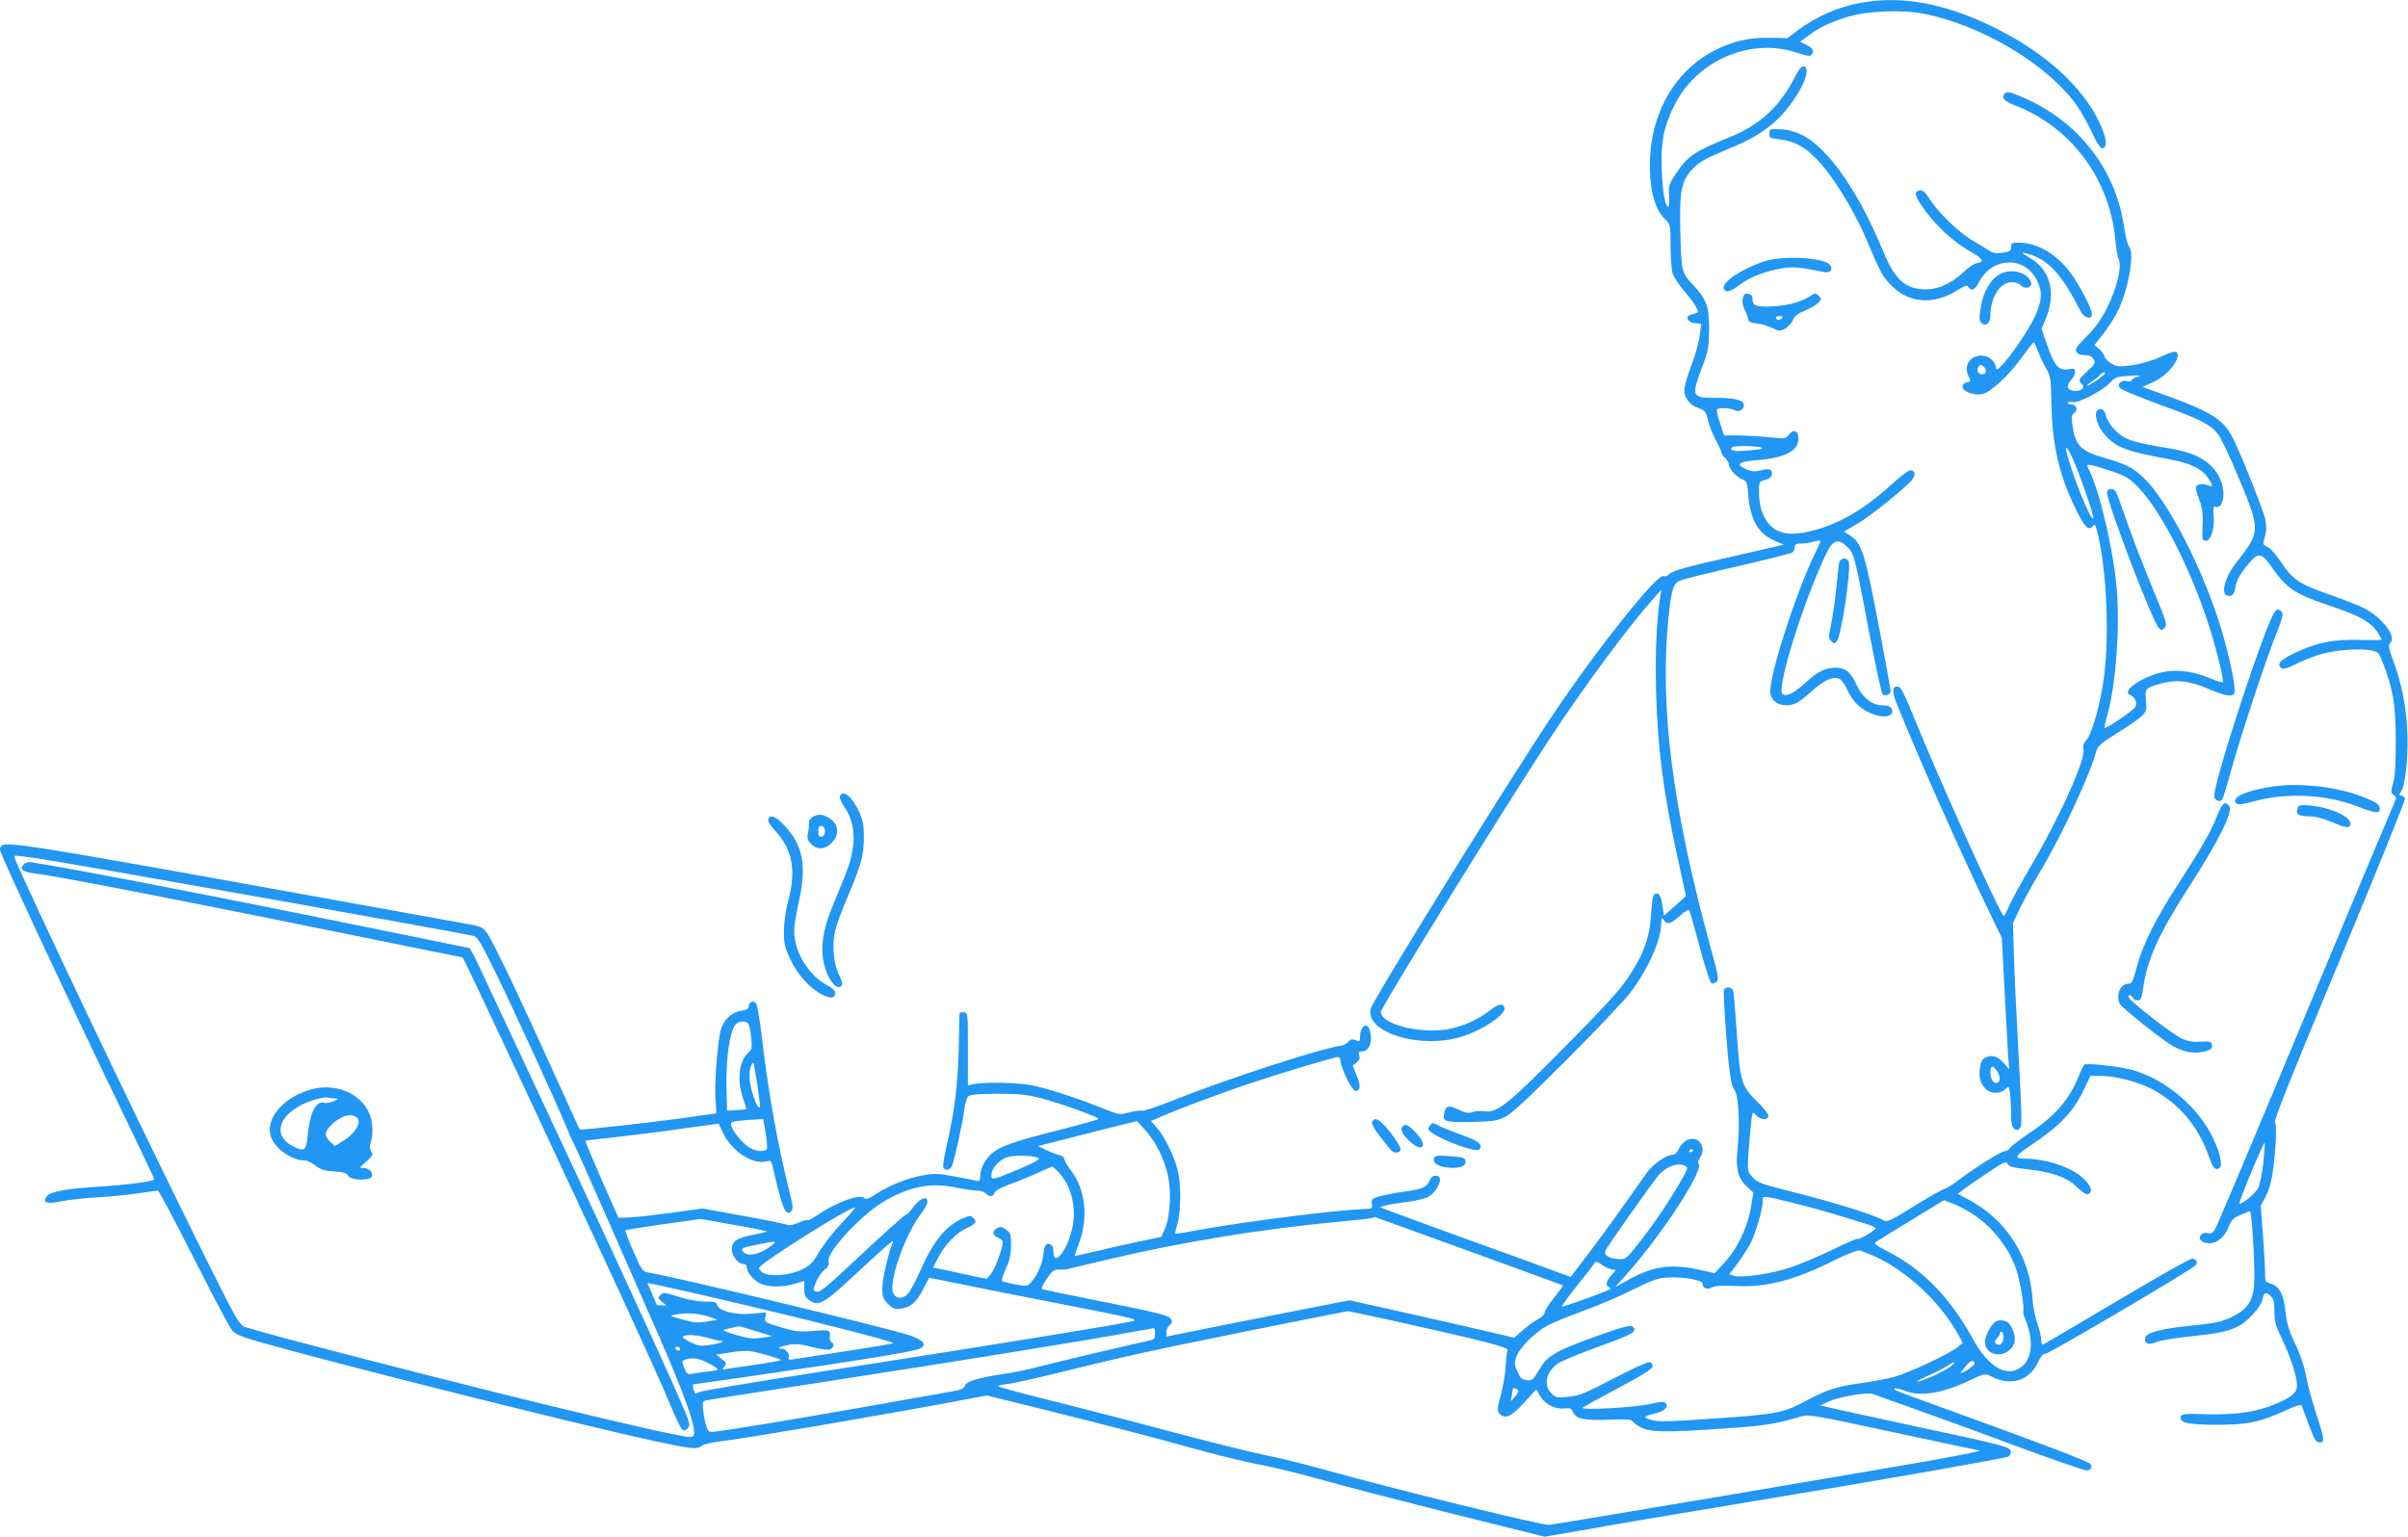
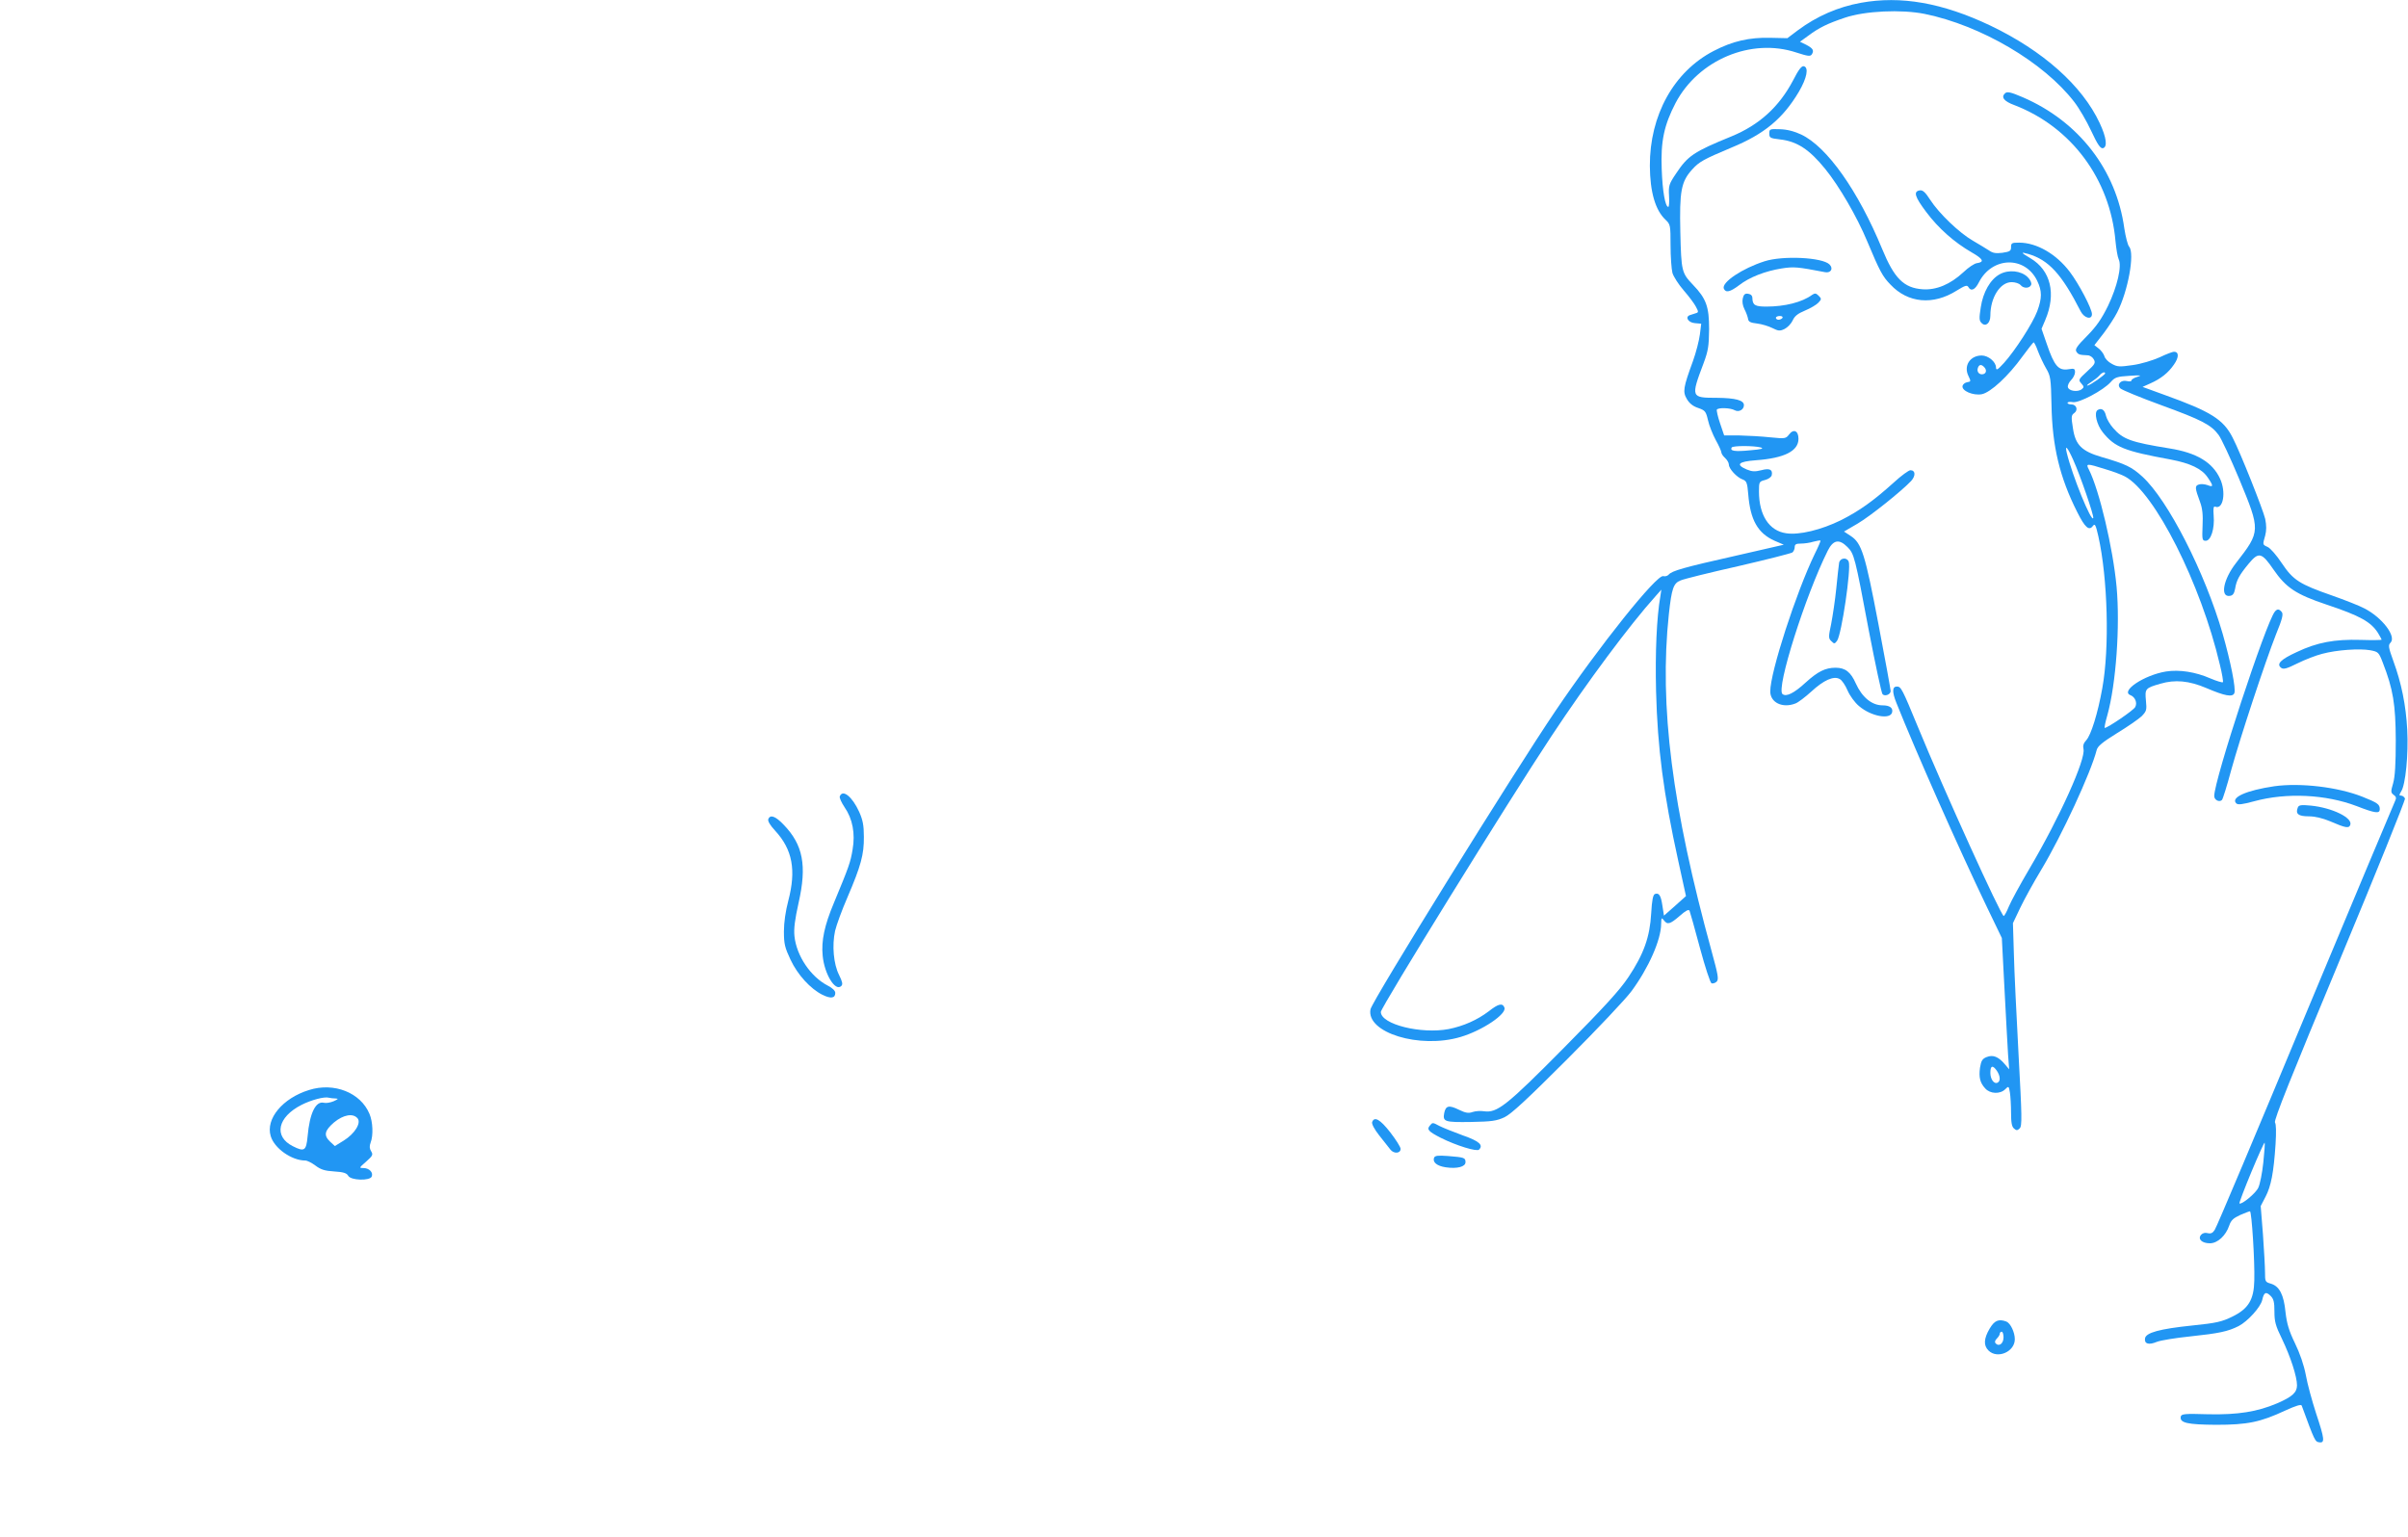
<svg xmlns="http://www.w3.org/2000/svg" version="1.0" width="1280pt" height="817pt" viewBox="0 0 1280 817" preserveAspectRatio="xMidYMid meet">
  <g transform="translate(0,817) scale(0.1,-0.1)" fill="#2196f3" stroke="none">
    <path d="M9891 8155 c-121 -22 -233 -71 -333 -145 l-57 -43 -89 2 c-114 3 -203 -18 -303 -70 -212 -110 -340 -342 -339 -611 1 -139 29 -236 84 -287 25 -24 26 -29 26 -135 0 -61 5 -127 10 -147 6 -20 33 -62 60 -93 28 -32 57 -71 65 -87 14 -26 14 -30 0 -34 -8 -3 -22 -7 -31 -10 -29 -9 -11 -40 25 -43 l34 -3 -7 -57 c-4 -31 -20 -95 -37 -142 -52 -142 -55 -163 -32 -202 13 -22 32 -38 60 -47 37 -13 41 -18 52 -65 6 -28 25 -75 41 -105 17 -30 30 -60 30 -66 0 -7 9 -20 20 -30 11 -10 20 -26 20 -35 0 -22 42 -68 73 -79 21 -8 25 -17 30 -79 11 -137 51 -207 140 -247 l49 -21 -253 -58 c-281 -63 -342 -81 -359 -101 -6 -7 -19 -11 -29 -8 -35 9 -338 -369 -573 -717 -221 -326 -975 -1542 -983 -1586 -24 -124 261 -212 479 -147 115 34 246 122 233 156 -10 26 -32 21 -84 -20 -61 -46 -133 -78 -212 -94 -147 -28 -361 25 -361 91 0 24 682 1127 906 1465 191 289 418 594 554 745 l31 35 -5 -34 c-20 -114 -28 -300 -23 -506 8 -304 39 -542 118 -902 l41 -187 -58 -52 -59 -52 -8 51 c-8 56 -18 72 -40 64 -10 -4 -16 -32 -20 -104 -7 -124 -39 -215 -121 -338 -46 -69 -127 -158 -345 -378 -304 -307 -353 -345 -423 -335 -18 3 -45 1 -60 -4 -22 -8 -38 -5 -73 12 -53 26 -70 22 -78 -17 -9 -47 2 -50 142 -48 111 2 137 6 178 25 36 17 120 95 334 309 157 157 311 320 341 361 91 123 158 274 158 359 1 32 2 34 14 19 19 -26 33 -22 84 22 33 29 48 37 53 28 3 -7 28 -96 55 -197 28 -104 55 -186 62 -189 8 -2 20 2 27 9 12 12 8 35 -26 159 -211 767 -280 1308 -228 1795 15 136 24 164 62 179 18 8 156 42 307 76 151 35 281 68 288 73 6 5 12 18 12 28 0 15 7 19 33 19 17 0 48 4 66 10 19 5 36 8 38 6 2 -1 -12 -34 -31 -72 -98 -203 -236 -627 -236 -730 0 -59 65 -91 134 -64 14 5 52 34 84 63 66 61 119 85 151 67 12 -6 30 -33 42 -61 12 -28 39 -65 61 -83 64 -55 168 -74 176 -32 5 23 -14 36 -51 36 -57 0 -109 43 -142 116 -27 61 -56 84 -108 84 -54 0 -94 -20 -158 -78 -63 -58 -104 -78 -124 -62 -35 29 122 525 241 763 29 57 60 63 104 19 36 -36 40 -50 114 -445 35 -180 67 -332 73 -338 13 -13 43 -1 43 17 0 8 -29 168 -65 356 -71 373 -89 431 -148 469 l-35 23 72 42 c68 40 234 173 285 227 25 28 23 57 -4 57 -9 0 -49 -29 -88 -65 -110 -99 -183 -151 -282 -201 -104 -51 -222 -80 -291 -69 -90 13 -144 96 -144 222 0 51 1 53 32 61 19 5 34 16 36 26 6 30 -12 38 -56 26 -33 -8 -48 -8 -77 4 -61 26 -45 42 48 49 152 11 227 49 227 114 0 43 -26 55 -50 23 -17 -22 -20 -23 -101 -15 -46 5 -120 9 -164 10 l-80 0 -22 65 c-12 35 -19 68 -17 72 7 12 72 10 95 -3 22 -12 49 3 49 27 0 26 -44 38 -144 39 -138 0 -139 2 -70 185 24 65 28 90 29 180 0 119 -15 162 -85 235 -61 64 -63 72 -68 281 -5 217 4 268 63 333 38 42 61 54 208 116 175 72 274 154 359 297 43 73 54 130 26 136 -12 2 -28 -19 -57 -76 -74 -140 -179 -236 -327 -297 -201 -82 -232 -103 -295 -198 -38 -56 -40 -65 -37 -119 2 -32 0 -58 -4 -58 -16 0 -31 83 -35 201 -6 148 13 235 74 352 121 229 402 347 641 268 62 -20 75 -22 83 -10 13 21 6 32 -30 51 l-33 16 44 32 c59 44 103 65 195 96 106 36 300 45 424 20 299 -61 633 -257 795 -468 25 -32 66 -102 90 -154 34 -73 49 -94 62 -92 26 6 19 57 -17 134 -93 199 -301 384 -581 518 -255 121 -475 160 -689 121z m-531 -2364 c18 -6 3 -10 -57 -15 -81 -8 -109 -4 -98 15 7 10 118 10 155 0z" />
    <path d="M10657 7673 c-21 -20 -4 -42 51 -62 302 -116 508 -393 537 -722 4 -41 11 -84 17 -97 18 -36 -7 -145 -57 -249 -34 -69 -61 -108 -111 -159 -53 -53 -65 -71 -57 -83 10 -16 16 -18 60 -20 12 0 27 -10 33 -22 10 -18 6 -26 -36 -64 -46 -42 -47 -45 -31 -63 15 -17 16 -21 3 -31 -21 -17 -70 -10 -74 11 -2 9 6 26 17 37 12 12 21 31 21 42 0 19 -4 21 -34 16 -54 -9 -76 17 -116 134 l-28 81 20 47 c59 139 29 264 -79 328 -51 30 -54 35 -12 23 109 -32 178 -107 279 -305 19 -37 60 -47 60 -15 0 29 -70 162 -118 225 -72 95 -176 155 -269 155 -39 0 -43 -2 -43 -24 0 -20 -6 -24 -46 -30 -35 -4 -51 -2 -72 13 -15 10 -54 33 -86 52 -71 41 -179 144 -226 217 -25 39 -39 52 -54 50 -37 -5 -28 -34 33 -115 65 -87 150 -162 242 -215 61 -35 69 -51 28 -57 -13 -1 -46 -23 -72 -48 -70 -65 -144 -96 -217 -91 -100 7 -151 58 -215 214 -128 310 -293 544 -431 609 -36 17 -75 27 -112 28 -55 2 -57 1 -57 -23 0 -23 5 -25 55 -31 91 -10 157 -52 242 -157 74 -91 169 -254 223 -384 67 -160 82 -188 124 -231 93 -99 227 -111 352 -32 44 27 55 31 62 19 14 -25 36 -15 56 25 70 137 245 142 310 8 26 -54 26 -92 0 -162 -24 -64 -118 -210 -177 -275 -34 -37 -41 -41 -42 -24 0 30 -41 64 -76 64 -62 0 -98 -55 -70 -110 13 -27 13 -29 -7 -32 -12 -2 -23 -11 -25 -20 -5 -26 56 -52 102 -44 47 9 142 97 216 200 30 41 57 75 60 76 3 0 14 -21 23 -47 10 -26 29 -67 43 -91 24 -41 26 -53 29 -195 4 -219 43 -384 137 -570 41 -82 63 -101 83 -73 11 14 15 6 29 -55 50 -223 60 -594 21 -808 -24 -134 -60 -249 -85 -276 -15 -16 -19 -30 -15 -47 13 -53 -125 -361 -287 -636 -49 -83 -99 -175 -110 -202 -11 -28 -24 -50 -27 -50 -14 0 -318 669 -456 1005 -84 204 -90 215 -112 215 -25 0 -26 -29 -2 -88 103 -258 327 -764 480 -1083 l80 -166 14 -269 c8 -148 16 -305 19 -349 l6 -80 -23 27 c-34 40 -63 52 -97 38 -23 -9 -29 -20 -35 -56 -7 -52 0 -81 28 -111 26 -29 79 -31 106 -4 18 18 19 18 25 -18 3 -20 6 -68 6 -107 0 -52 4 -75 16 -84 12 -11 18 -11 30 1 13 13 12 61 -6 390 -11 205 -23 448 -25 538 l-5 163 39 82 c21 44 71 135 111 201 110 183 265 519 295 637 5 21 31 42 108 90 56 34 115 75 131 90 26 27 28 33 23 83 -6 63 -4 67 77 90 78 23 152 16 244 -23 98 -42 140 -50 149 -27 9 24 -20 168 -62 315 -94 326 -291 712 -427 836 -57 52 -89 67 -216 104 -106 31 -140 64 -153 153 -10 61 -9 70 7 81 22 16 12 46 -16 46 -11 0 -20 4 -20 8 0 5 13 7 29 4 34 -5 162 63 201 107 22 25 33 29 100 33 59 4 68 3 43 -5 -18 -5 -33 -14 -33 -20 0 -5 -11 -6 -24 -3 -32 8 -56 -18 -35 -39 8 -8 105 -48 217 -89 214 -78 265 -104 305 -158 14 -18 63 -123 109 -233 115 -278 115 -279 -16 -448 -68 -87 -86 -183 -33 -175 16 2 23 12 28 38 7 45 23 74 72 133 53 64 69 61 132 -31 67 -97 120 -132 281 -186 180 -60 237 -92 275 -152 10 -17 19 -33 19 -35 0 -2 -51 -3 -112 -1 -138 4 -231 -13 -340 -65 -85 -39 -108 -63 -83 -83 12 -10 29 -6 87 23 40 20 100 43 132 51 78 21 199 29 255 19 43 -8 46 -11 67 -66 55 -141 68 -221 69 -412 0 -127 -4 -194 -14 -229 -13 -45 -13 -50 3 -62 13 -9 15 -17 8 -31 -5 -10 -220 -522 -477 -1138 -256 -616 -473 -1131 -482 -1143 -11 -18 -21 -22 -38 -18 -14 4 -27 0 -35 -9 -19 -23 5 -45 47 -45 41 0 85 41 103 95 9 27 22 39 57 55 25 11 49 20 53 20 9 0 26 -265 23 -367 -2 -103 -31 -151 -117 -193 -55 -27 -84 -34 -212 -47 -174 -18 -248 -38 -252 -69 -4 -29 20 -36 63 -18 20 8 100 21 178 29 151 16 200 26 257 55 48 25 116 100 125 138 9 42 20 47 45 22 16 -16 20 -33 20 -83 0 -53 6 -76 40 -145 46 -96 80 -201 80 -247 0 -38 -25 -61 -106 -96 -106 -45 -208 -61 -364 -58 -129 4 -145 2 -148 -13 -6 -33 36 -42 188 -43 167 0 235 14 368 76 57 26 84 34 87 26 69 -188 71 -192 93 -195 31 -5 29 17 -17 155 -21 65 -46 156 -54 202 -10 53 -32 117 -58 170 -32 66 -43 104 -50 164 -9 93 -32 138 -77 152 -31 9 -32 11 -32 60 0 27 -5 118 -11 202 l-12 151 26 50 c29 56 43 127 53 279 4 66 3 107 -3 115 -8 10 86 244 343 861 194 466 351 854 348 862 -4 8 -13 15 -20 15 -12 0 -12 3 0 23 23 35 39 198 32 327 -7 131 -31 249 -74 366 -26 72 -28 84 -15 97 33 33 -45 135 -140 183 -26 14 -103 44 -171 68 -172 60 -206 81 -267 172 -27 41 -61 80 -75 86 -28 13 -27 11 -13 61 7 27 7 53 0 88 -11 48 -131 351 -173 432 -49 97 -116 139 -361 227 l-118 43 40 18 c57 25 97 57 127 101 27 38 27 68 0 68 -7 0 -42 -13 -77 -30 -36 -16 -98 -35 -142 -41 -70 -10 -82 -10 -112 7 -19 10 -36 28 -39 41 -4 12 -17 30 -30 40 l-23 18 49 63 c27 36 59 85 72 111 58 113 94 313 64 349 -8 9 -19 53 -26 98 -43 312 -243 569 -540 697 -65 28 -84 32 -95 20z m-107 -1458 c13 -16 6 -35 -15 -35 -18 0 -28 17 -21 35 7 19 20 19 36 0z m640 -30 c0 -8 -82 -65 -94 -65 -6 0 3 8 19 18 17 11 36 26 44 35 13 16 31 23 31 12z m-170 -459 c38 -84 111 -297 107 -310 -9 -27 -112 226 -141 347 -11 46 4 30 34 -37z m170 -50 c41 -12 89 -30 105 -39 158 -83 404 -570 505 -1001 12 -48 19 -91 16 -93 -3 -3 -33 6 -66 20 -80 35 -166 48 -236 37 -117 -19 -245 -105 -189 -126 25 -10 37 -41 25 -63 -8 -17 -147 -111 -162 -111 -3 0 3 30 14 68 46 166 68 473 49 682 -19 206 -92 514 -147 623 -18 34 -13 34 86 3z m-576 -3198 c18 -26 21 -54 6 -63 -19 -12 -40 16 -40 51 0 39 12 43 34 12z m1417 -488 c-6 -57 -18 -117 -27 -135 -14 -30 -90 -92 -100 -83 -2 3 26 77 63 166 37 89 69 160 71 157 2 -2 -1 -49 -7 -105z" />
-     <path d="M11200 5552 c0 -55 241 -685 276 -722 12 -12 16 -12 30 2 15 15 11 29 -49 175 -73 176 -128 320 -178 466 -29 85 -36 97 -56 97 -15 0 -23 -6 -23 -18z" />
    <path d="M9380 6781 c-119 -38 -229 -112 -217 -145 10 -24 33 -19 82 18 54 42 138 75 227 89 64 10 83 8 229 -20 31 -6 46 19 24 41 -38 38 -248 48 -345 17z" />
    <path d="M10630 6712 c-50 -27 -89 -95 -101 -176 -9 -58 -9 -71 5 -84 21 -21 46 0 46 40 0 96 52 178 113 178 19 0 40 -7 47 -15 16 -20 49 -19 57 1 3 10 -4 26 -19 41 -35 34 -101 41 -148 15z" />
    <path d="M9264 6584 c-4 -17 -1 -38 9 -58 9 -17 17 -40 19 -51 2 -16 13 -21 48 -25 25 -3 61 -14 81 -24 32 -16 40 -17 65 -5 16 8 35 28 43 45 10 23 27 37 66 53 29 12 61 31 71 42 17 18 17 21 1 37 -14 14 -20 14 -35 4 -53 -39 -145 -62 -243 -62 -60 0 -73 8 -74 45 0 13 -8 21 -22 23 -17 3 -24 -3 -29 -24z m211 -104 c-3 -5 -13 -10 -21 -10 -8 0 -14 5 -14 10 0 6 9 10 21 10 11 0 17 -4 14 -10z" />
    <path d="M11150 5990 c-20 -13 -5 -78 28 -119 64 -79 114 -99 360 -144 105 -20 166 -49 197 -95 32 -46 31 -54 -1 -41 -15 5 -35 7 -46 3 -22 -7 -21 -18 7 -94 12 -32 16 -68 13 -125 -3 -74 -2 -80 17 -80 27 0 48 64 42 133 -3 41 -1 52 9 48 42 -16 58 78 25 149 -40 87 -124 138 -269 161 -204 33 -247 48 -299 108 -17 19 -34 48 -38 64 -7 33 -24 45 -45 32z" />
    <path d="M9776 5178 c-2 -13 -9 -74 -15 -136 -6 -61 -19 -146 -27 -188 -15 -71 -15 -78 1 -93 15 -15 17 -15 30 2 24 32 76 385 62 421 -10 25 -46 20 -51 -6z" />
    <path d="M12092 4918 c-47 -58 -322 -894 -322 -980 0 -21 27 -35 41 -21 5 5 27 76 49 158 48 174 180 574 239 724 33 80 39 106 30 117 -14 17 -24 18 -37 2z" />
    <path d="M12090 3990 c-150 -22 -234 -60 -203 -91 9 -9 32 -6 95 11 172 47 381 37 546 -26 98 -38 122 -41 122 -16 0 26 -12 34 -92 66 -131 52 -330 75 -468 56z" />
    <path d="M4464 3936 c-3 -7 9 -33 25 -57 43 -62 58 -140 43 -226 -11 -67 -19 -90 -100 -285 -49 -117 -67 -199 -59 -279 9 -97 67 -193 99 -161 9 9 6 22 -12 59 -29 57 -38 156 -21 234 7 30 36 110 66 179 71 166 88 227 87 321 0 62 -6 90 -25 133 -37 81 -88 122 -103 82z" />
-     <path d="M11812 3887 c-6 -6 -20 -37 -32 -67 -27 -70 -83 -167 -205 -355 -119 -184 -187 -322 -217 -437 -20 -76 -26 -88 -44 -88 -41 0 -67 -55 -48 -104 8 -21 234 -201 289 -230 58 -31 113 -40 164 -26 35 9 42 15 39 33 -3 20 -8 22 -60 19 -40 -3 -69 2 -100 16 -47 21 -273 196 -282 218 -7 19 11 18 22 -2 5 -9 17 -14 28 -12 15 3 20 16 26 63 19 147 83 291 241 535 162 251 240 408 216 436 -14 17 -24 18 -37 1z" />
    <path d="M12214 3876 c-13 -33 3 -46 58 -46 34 0 74 -10 113 -26 83 -36 101 -39 108 -20 15 38 -97 92 -210 103 -52 5 -64 3 -69 -11z" />
-     <path d="M4322 3828 c-15 -8 -22 -20 -22 -37 1 -14 -2 -39 -6 -54 -5 -22 -1 -34 16 -53 32 -33 74 -32 111 5 46 46 37 106 -21 136 -34 17 -46 18 -78 3z m63 -78 c0 -16 -6 -26 -17 -28 -14 -3 -18 3 -18 28 0 25 4 31 18 28 11 -2 17 -12 17 -28z" />
    <path d="M4084 3815 c-4 -10 10 -33 36 -61 93 -101 113 -210 70 -374 -14 -53 -23 -114 -23 -162 0 -67 5 -86 35 -150 38 -81 106 -155 170 -187 45 -22 68 -18 68 10 0 12 -15 26 -40 39 -91 47 -166 158 -177 263 -4 40 2 87 22 177 45 198 24 309 -80 416 -43 45 -71 55 -81 29z" />
-     <path d="M7 3673 c-4 -3 -7 -12 -7 -20 0 -23 324 -717 661 -1417 88 -181 159 -332 159 -336 0 -11 -148 -30 -310 -40 -169 -11 -248 -27 -264 -53 -21 -32 5 -40 85 -23 41 8 128 17 194 21 66 4 162 13 212 21 51 8 97 14 102 14 6 0 91 -161 190 -357 100 -197 191 -370 204 -385 18 -22 48 -35 162 -67 429 -121 1694 -438 2077 -521 205 -44 234 -47 257 -27 9 8 61 20 116 26 165 21 910 149 1295 222 l105 20 324 -80 c372 -93 510 -129 816 -213 121 -33 268 -68 328 -78 59 -11 194 -44 300 -74 105 -30 418 -111 695 -181 l503 -125 197 34 c108 20 522 90 920 156 701 116 1315 224 1347 236 9 4 15 15 13 28 -4 24 -31 31 -498 131 -168 36 -352 76 -410 89 l-105 24 46 21 c55 25 207 51 234 40 11 -5 121 -44 245 -88 124 -44 371 -134 550 -201 179 -66 334 -119 344 -118 22 3 29 17 18 35 -7 12 -263 109 -732 279 -113 41 -232 84 -265 97 -33 12 -53 23 -43 25 9 2 33 -4 53 -12 79 -33 200 -14 343 54 82 39 84 39 115 23 106 -55 204 -25 251 76 14 30 26 45 37 43 15 -3 788 452 801 472 11 17 4 31 -18 34 -11 2 -179 -93 -399 -224 -209 -124 -386 -228 -392 -231 -9 -3 -13 5 -13 24 0 17 -9 56 -21 89 -11 32 -23 91 -25 129 -14 225 -140 421 -338 526 l-59 32 24 18 c13 11 71 51 129 90 91 61 105 68 111 52 6 -15 26 -21 111 -30 129 -15 204 -42 257 -93 44 -43 65 -50 75 -24 6 17 -18 54 -56 83 -66 52 -191 90 -291 91 -63 0 -59 13 24 68 165 111 231 182 291 309 l30 63 57 0 c76 0 198 -32 270 -70 146 -78 248 -200 305 -365 16 -46 26 -60 41 -60 35 0 25 68 -24 170 -81 166 -259 313 -436 359 -68 17 -231 35 -244 26 -5 -3 -19 -29 -30 -58 -49 -124 -124 -212 -253 -299 -55 -37 -105 -75 -112 -85 -6 -10 -19 -18 -28 -18 -20 0 -162 -89 -250 -156 -31 -24 -63 -44 -70 -44 -8 0 -80 -41 -161 -91 -139 -86 -147 -89 -169 -75 -39 25 -263 95 -468 146 -178 45 -197 52 -224 81 -28 32 -28 32 -22 128 4 53 10 125 14 160 7 63 7 63 26 42 24 -26 66 -28 66 -3 0 10 -25 42 -56 72 -87 84 -94 108 -111 354 -8 116 -16 221 -19 234 -5 25 -41 31 -50 9 -3 -8 2 -110 11 -227 14 -199 26 -281 45 -305 22 -28 30 -194 15 -322 -10 -94 5 -152 52 -193 l33 -30 -10 -64 c-19 -120 -72 -231 -148 -314 l-48 -51 -61 14 c-164 38 -257 27 -393 -47 l-74 -41 74 84 c179 203 393 532 370 569 -5 8 -3 22 6 34 38 55 -6 121 -65 96 -17 -7 -37 -26 -46 -46 -11 -24 -23 -34 -39 -34 -23 0 -88 -42 -117 -76 -9 -10 -61 -82 -114 -159 -54 -77 -145 -202 -202 -277 l-104 -137 -82 30 c-45 17 -262 96 -482 175 -220 80 -411 150 -425 156 l-25 11 30 8 c17 5 68 13 114 19 45 5 97 18 115 28 34 19 68 76 59 98 -8 22 -43 16 -52 -9 -15 -38 -36 -48 -134 -62 -51 -7 -112 -19 -136 -26 -38 -11 -42 -15 -39 -39 4 -26 2 -27 -41 -28 -144 -5 -600 -62 -856 -107 -76 -14 -142 -25 -146 -25 -4 0 0 21 8 48 23 68 22 231 -1 306 -23 78 -68 166 -107 211 l-31 35 49 21 c105 46 287 114 453 171 176 59 470 148 493 148 7 0 13 -10 13 -23 3 -39 61 -157 79 -157 27 0 29 30 6 83 l-21 52 21 16 c15 11 19 22 14 37 -5 17 -2 22 13 22 32 0 52 32 49 78 -1 23 -8 47 -14 53 -19 19 -43 -8 -43 -47 0 -31 -1 -33 -25 -24 -19 7 -27 5 -37 -8 -7 -9 -24 -19 -38 -21 -110 -15 -613 -179 -881 -286 -89 -36 -170 -63 -178 -60 -9 2 -40 -2 -69 -9 -52 -14 -53 -14 -149 25 -126 51 -291 104 -373 120 -72 13 -246 17 -300 6 l-35 -7 0 193 c0 192 0 192 -22 195 -14 2 -23 -2 -23 -10 0 -7 -2 -92 -4 -188 -5 -190 -23 -334 -62 -503 -14 -59 -23 -114 -20 -122 7 -20 33 -19 45 3 12 23 59 233 67 304 4 32 13 63 22 70 11 9 57 13 156 13 115 0 157 -5 231 -24 100 -26 305 -100 305 -110 0 -3 -97 -30 -215 -60 -239 -60 -314 -87 -358 -128 -34 -32 -57 -80 -57 -119 0 -22 -3 -25 -22 -21 -13 3 -66 14 -118 23 -80 15 -105 16 -164 5 -80 -13 -184 -55 -251 -100 -37 -25 -50 -29 -61 -20 -27 22 -150 -23 -252 -93 -24 -17 -46 -28 -49 -25 -2 3 -25 -3 -50 -14 -25 -10 -50 -16 -56 -12 -7 5 -111 26 -232 48 l-220 40 -160 -22 c-88 -12 -188 -24 -223 -25 l-64 -3 -90 203 c-49 112 -88 205 -86 207 2 2 73 10 158 19 85 10 244 29 352 45 l198 27 25 -53 c47 -94 153 -164 225 -148 26 6 30 3 36 -22 52 -229 70 -272 99 -243 12 13 11 27 -10 110 -61 243 -113 535 -145 814 -11 93 -25 175 -31 182 -14 17 -39 7 -39 -16 0 -13 -11 -19 -41 -24 -51 -8 -94 -49 -108 -102 -17 -67 -34 -285 -28 -366 4 -43 5 -78 3 -78 -3 0 -87 -11 -188 -26 -186 -25 -531 -64 -536 -59 -2 1 -60 130 -131 286 -174 386 -326 706 -359 753 -27 39 -29 40 -132 58 -58 10 -451 81 -875 158 -1409 255 -1554 278 -1578 253z m201 -68 c179 -27 2178 -382 2310 -411 20 -4 43 -43 127 -217 100 -205 319 -685 365 -797 12 -30 30 -71 40 -90 19 -36 221 -494 456 -1031 125 -287 184 -449 184 -505 0 -18 -6 -24 -21 -24 -83 0 -1174 266 -2154 525 -33 9 -91 25 -130 36 -38 11 -78 22 -87 25 -9 3 -28 24 -42 48 -92 157 -746 1505 -1059 2181 -140 303 -129 275 -107 275 11 0 64 -7 118 -15z m3769 -877 c6 -7 13 -41 16 -74 6 -54 4 -64 -15 -80 -50 -45 -62 -146 -28 -244 10 -30 18 -56 17 -57 -1 -1 -25 -3 -52 -5 l-50 -3 -3 100 c-6 190 21 353 60 368 23 10 45 7 55 -5z m48 -320 c8 -54 15 -105 15 -113 0 -34 -21 -1 -41 66 -20 65 -20 123 -1 153 8 13 8 9 27 -106z m45 -262 c7 -41 9 -79 6 -85 -10 -15 -52 -14 -84 3 -55 29 -128 131 -100 141 16 5 71 11 124 13 l41 2 13 -74z m2025 7 c55 -67 87 -131 111 -223 22 -86 15 -226 -13 -291 l-20 -45 -111 -23 c-62 -13 -165 -36 -229 -52 -65 -15 -119 -27 -120 -26 -1 2 10 34 24 72 49 132 32 282 -42 379 -18 24 -35 52 -37 62 -2 11 -12 20 -24 22 -11 2 -42 13 -68 26 l-48 23 259 66 c142 36 261 66 264 66 4 1 28 -25 54 -56z m2905 -97 c0 -3 -4 -8 -10 -11 -5 -3 -10 -1 -10 4 0 6 5 11 10 11 6 0 10 -2 10 -4z m-3478 -44 c6 -6 -30 -26 -99 -55 -152 -63 -153 -64 -153 -33 0 35 44 82 88 95 42 12 150 7 164 -7z m3438 -42 c12 -7 11 -15 -10 -52 -58 -106 -148 -241 -224 -338 -82 -105 -82 -105 -124 -104 -47 2 -76 20 -69 43 4 16 253 368 285 405 42 47 107 68 142 46z m-3280 -113 c28 -65 36 -143 20 -215 -24 -116 -100 -213 -100 -129 0 23 -6 37 -16 41 -25 9 -31 0 -38 -55 -7 -53 -31 -107 -65 -146 -18 -21 -22 -22 -82 -12 -35 6 -67 15 -72 18 -4 4 5 34 20 67 20 43 27 75 27 123 1 57 -2 65 -25 83 -22 16 -30 18 -48 9 -28 -16 -27 -39 4 -51 14 -5 25 -16 25 -24 0 -32 -41 -143 -62 -168 l-23 -27 -70 14 c-38 8 -103 22 -142 31 l-73 15 26 51 c34 67 95 132 149 157 53 25 60 35 39 55 -14 14 -19 14 -52 0 -91 -37 -160 -121 -227 -273 -26 -58 -56 -116 -68 -128 -28 -31 -64 -30 -79 2 -26 57 62 309 145 418 21 26 37 56 37 68 0 34 -41 19 -75 -28 -16 -23 -35 -42 -41 -42 -6 -1 -103 -87 -215 -192 -225 -210 -242 -224 -264 -215 -13 5 -13 10 2 48 9 24 29 53 45 66 21 17 27 29 22 46 -11 47 167 241 289 315 141 84 252 106 391 77 43 -9 93 -16 111 -16 18 0 38 -7 45 -15 17 -20 41 -19 46 3 3 11 32 27 77 44 40 14 108 42 152 62 l80 35 32 -31 c17 -17 41 -53 53 -81z m3870 -87 c98 -24 230 -63 383 -111 20 -7 37 -16 37 -20 0 -10 -90 -62 -97 -56 -2 3 -64 -23 -136 -59 -73 -35 -172 -77 -222 -93 -98 -33 -254 -56 -297 -44 l-26 8 45 59 c24 33 55 81 69 107 27 55 64 181 64 222 0 33 -10 34 180 -13z m937 -55 c108 -71 194 -183 232 -298 20 -63 44 -205 36 -218 -3 -4 2 -23 11 -44 44 -107 38 -203 -17 -249 -76 -64 -178 -8 -261 144 -121 220 -265 369 -452 466 -79 41 -79 42 -55 57 13 9 98 61 188 116 l164 100 50 -19 c28 -11 74 -35 104 -55z m-6013 -48 c-44 -46 -97 -115 -120 -153 -33 -57 -48 -73 -90 -93 -64 -32 -173 -41 -209 -17 -14 9 -23 21 -19 27 20 33 475 319 508 319 4 0 -27 -38 -70 -83z m3333 -148 c274 -99 499 -182 501 -183 1 -2 -20 -31 -48 -66 -27 -34 -50 -70 -50 -79 0 -10 -15 -24 -32 -33 -18 -9 -55 -35 -81 -58 l-48 -42 -137 32 c-75 18 -273 63 -438 100 l-301 67 -179 -35 c-99 -19 -317 -63 -486 -96 l-308 -62 0 24 c0 14 8 31 18 38 13 10 15 17 6 31 -13 21 -59 32 -414 103 -140 28 -261 53 -267 55 -9 3 -5 16 12 42 38 58 44 63 75 63 17 0 31 0 33 0 3 1 39 10 222 53 396 94 819 163 1235 202 96 9 177 18 179 21 2 2 6 4 7 4 2 0 227 -81 501 -181z m-3905 139 c98 -17 176 -33 174 -36 -3 -2 -37 -10 -77 -18 -83 -16 -109 -34 -109 -77 0 -35 34 -77 62 -77 11 0 18 -7 18 -19 0 -27 39 -71 76 -87 43 -18 118 -18 180 1 27 8 49 15 49 15 0 0 0 -19 0 -41 0 -33 5 -46 26 -61 46 -35 79 -18 212 106 210 194 241 222 233 201 -25 -60 -56 -197 -56 -243 0 -46 4 -58 30 -84 27 -27 36 -30 71 -25 51 7 83 36 119 108 l29 56 138 -28 c76 -16 300 -60 498 -99 443 -86 476 -94 450 -103 -41 -13 -804 -137 -1675 -272 -338 -52 -623 -100 -633 -106 -11 -6 -20 -9 -22 -7 -7 8 -16 48 -11 48 3 0 131 18 283 40 620 90 895 135 925 151 37 20 15 46 -58 70 -117 39 -1222 305 -1385 333 -34 6 -37 10 -82 113 -26 58 -45 109 -42 112 3 3 92 17 198 32 106 15 194 27 197 28 3 1 85 -13 182 -31z m181 -123 c-57 -38 -111 -46 -133 -20 -15 18 -5 23 84 40 100 20 105 18 49 -20z m5883 -45 c170 -77 350 -245 444 -417 l23 -42 -24 -21 c-43 -36 -262 -139 -339 -160 -41 -11 -123 -26 -181 -34 -126 -18 -178 -34 -284 -91 -124 -67 -160 -74 -485 -96 -236 -17 -304 -19 -339 -9 -50 13 -47 21 16 35 50 11 76 36 56 56 -9 9 -29 7 -85 -6 -77 -18 -369 -34 -355 -19 5 5 90 52 190 105 134 72 182 102 182 115 0 11 -8 20 -17 22 -10 2 -96 -37 -191 -87 -150 -78 -181 -91 -239 -97 -62 -6 -68 -5 -92 19 -43 44 -28 113 35 158 18 13 116 53 218 90 183 66 209 81 178 107 -10 9 -54 -3 -191 -52 -219 -79 -260 -103 -305 -179 -31 -52 -37 -58 -64 -55 -17 2 -33 10 -37 18 -32 64 -32 68 -20 106 16 48 98 130 168 168 29 15 114 50 189 77 75 27 192 77 260 111 109 54 134 63 192 66 80 5 181 -14 181 -32 0 -25 23 -35 49 -21 18 9 53 11 126 8 165 -9 316 31 535 141 60 30 114 50 125 48 11 -3 48 -17 81 -32z m-1393 -70 c19 0 19 -2 -6 -28 -29 -30 -35 -58 -14 -65 6 -2 9 -7 6 -11 -9 -9 -252 -97 -257 -92 -2 2 33 50 78 107 45 57 87 110 93 120 9 15 13 14 45 -7 19 -13 44 -24 55 -24z m-4793 -146 c477 -110 981 -238 968 -245 -7 -4 -121 -23 -253 -43 -132 -20 -255 -39 -274 -42 -28 -4 -33 -3 -28 10 7 18 -17 46 -40 46 -31 0 -3 13 44 21 35 5 67 2 121 -13 40 -10 81 -16 92 -13 21 7 27 30 10 40 -6 4 -10 14 -9 23 4 42 2 43 -88 36 -78 -6 -98 -3 -174 20 -83 25 -86 27 -81 53 l5 26 -72 -7 c-87 -9 -180 13 -188 45 -5 16 -14 19 -67 19 -37 0 -91 10 -140 26 -73 23 -81 24 -95 9 -15 -15 -14 -18 8 -36 l23 -19 -26 0 c-14 0 -26 2 -26 4 0 2 -11 29 -25 59 l-24 56 32 -6 c17 -3 156 -34 307 -69z m3618 -124 c507 -113 623 -143 616 -159 -4 -9 -9 -45 -10 -82 -2 -36 -13 -104 -25 -151 -20 -72 -21 -88 -10 -102 29 -34 63 -20 132 56 l65 71 22 -37 c26 -43 79 -70 130 -64 28 3 35 0 42 -17 15 -38 59 -48 191 -43 94 4 121 2 127 -8 4 -8 25 -23 47 -34 49 -25 137 -26 451 -4 213 15 257 22 399 64 37 11 76 5 487 -84 245 -53 450 -96 454 -96 33 0 -33 -15 -221 -49 -183 -34 -1964 -335 -2060 -348 -32 -5 -836 193 -1190 292 -110 31 -256 67 -325 80 -69 14 -282 67 -475 118 -192 52 -484 127 -647 168 -163 40 -295 76 -293 80 3 3 28 9 58 12 29 4 143 29 252 56 369 91 468 113 1005 222 294 59 538 108 543 108 4 1 110 -22 235 -49z m-3638 22 l55 -18 -56 -10 c-46 -8 -67 -7 -130 10 -71 20 -73 21 -39 27 62 11 114 8 170 -9z m259 -79 l86 -27 -55 -8 c-45 -7 -69 -5 -132 13 -43 13 -76 25 -73 27 3 3 22 8 42 12 21 4 40 8 42 9 2 0 42 -11 90 -26z m2121 -13 c0 -23 -5 -31 -22 -35 -239 -54 -477 -111 -568 -134 -63 -17 -146 -35 -185 -41 -163 -24 -226 -42 -235 -65 -7 -19 -21 -25 -77 -34 -37 -7 -243 -43 -458 -81 -354 -63 -724 -124 -800 -132 -26 -3 -31 1 -41 32 -6 19 -14 56 -16 83 -5 42 -3 48 16 52 11 3 284 45 606 95 766 118 1449 229 1690 274 41 8 78 14 83 15 4 1 7 -12 7 -29z m-2306 -40 c26 0 -8 -12 -58 -20 -50 -8 -63 -6 -102 12 -24 12 -44 25 -44 29 0 16 67 14 130 -3 36 -10 69 -18 74 -18z m-219 -40 c3 -5 -1 -10 -9 -10 -9 0 -16 5 -16 10 0 6 4 10 9 10 6 0 13 -4 16 -10z m453 -32 c45 -12 82 -25 82 -29 0 -3 -55 -13 -122 -23 -68 -9 -139 -20 -158 -23 -33 -6 -34 -5 -20 12 13 16 12 20 -14 40 l-29 23 64 10 c98 15 108 14 197 -10z m-299 -47 c30 -15 50 -30 45 -33 -5 -3 -36 -9 -69 -12 -33 -4 -67 -9 -76 -12 -12 -3 -21 6 -32 33 -14 37 -14 38 7 45 41 12 71 7 125 -21z m6728 2 c3 -9 -58 -53 -74 -53 -3 0 8 15 24 34 28 34 43 40 50 19z m-121 -12 c-19 -21 -136 -77 -181 -86 -16 -4 5 9 47 28 43 19 92 44 110 56 41 26 46 26 24 2z m-2309 -129 c8 -5 3 -16 -14 -37 -24 -29 -25 -29 -19 -5 3 14 6 31 6 38 0 14 9 15 27 4z" />
-     <path d="M126 3574 c-25 -24 -5 -40 60 -48 114 -13 807 -148 1709 -332 307 -63 561 -114 563 -114 4 0 53 -102 447 -945 372 -795 574 -1235 652 -1420 64 -151 73 -164 96 -141 14 14 14 21 3 54 -41 114 -404 903 -1107 2400 -26 56 -51 102 -54 102 -3 0 -94 18 -203 41 -901 185 -1847 371 -2119 414 -21 4 -36 0 -47 -11z" />
    <path d="M1643 2375 c-140 -43 -232 -153 -204 -245 19 -65 111 -130 184 -130 10 0 34 -12 54 -27 28 -21 49 -28 99 -31 50 -3 67 -9 75 -23 13 -25 116 -28 125 -4 9 22 -14 45 -44 45 -24 0 -24 1 14 34 35 31 38 37 27 55 -9 14 -10 28 -3 46 15 39 12 111 -6 153 -47 113 -188 169 -321 127z m140 -45 c18 -1 16 -3 -10 -15 -17 -7 -40 -11 -51 -8 -44 11 -76 -55 -87 -179 -7 -76 -17 -83 -78 -52 -104 52 -82 155 46 220 51 26 122 45 145 38 8 -2 23 -4 35 -4z m118 -106 c20 -25 -16 -82 -74 -118 l-47 -29 -25 23 c-36 34 -30 59 21 103 50 41 101 50 125 21z" />
    <path d="M10576 1106 c-31 -53 -33 -89 -6 -116 47 -47 140 -7 140 60 0 37 -23 85 -45 94 -41 15 -63 6 -89 -38z m74 -46 c0 -32 -23 -51 -41 -33 -7 7 -5 16 5 26 9 9 16 20 16 26 0 6 5 11 10 11 6 0 10 -14 10 -30z" />
    <path d="M7294 2205 c-4 -9 11 -38 37 -71 24 -31 51 -65 60 -76 18 -23 54 -21 54 4 0 10 -25 49 -55 88 -54 69 -84 86 -96 55z" />
    <path d="M7600 2185 c-17 -20 -6 -31 58 -64 84 -42 192 -75 204 -63 24 24 2 45 -87 76 -49 18 -104 40 -122 49 -39 21 -38 20 -53 2z" />
-     <path d="M7457 2183 c-16 -15 -5 -41 31 -76 71 -69 108 -34 41 38 -40 43 -58 53 -72 38z" />
+     <path d="M7457 2183 z" />
    <path d="M7623 2015 c-9 -24 15 -44 62 -51 61 -9 105 3 105 27 0 24 -6 26 -93 33 -54 4 -69 2 -74 -9z" />
  </g>
</svg>